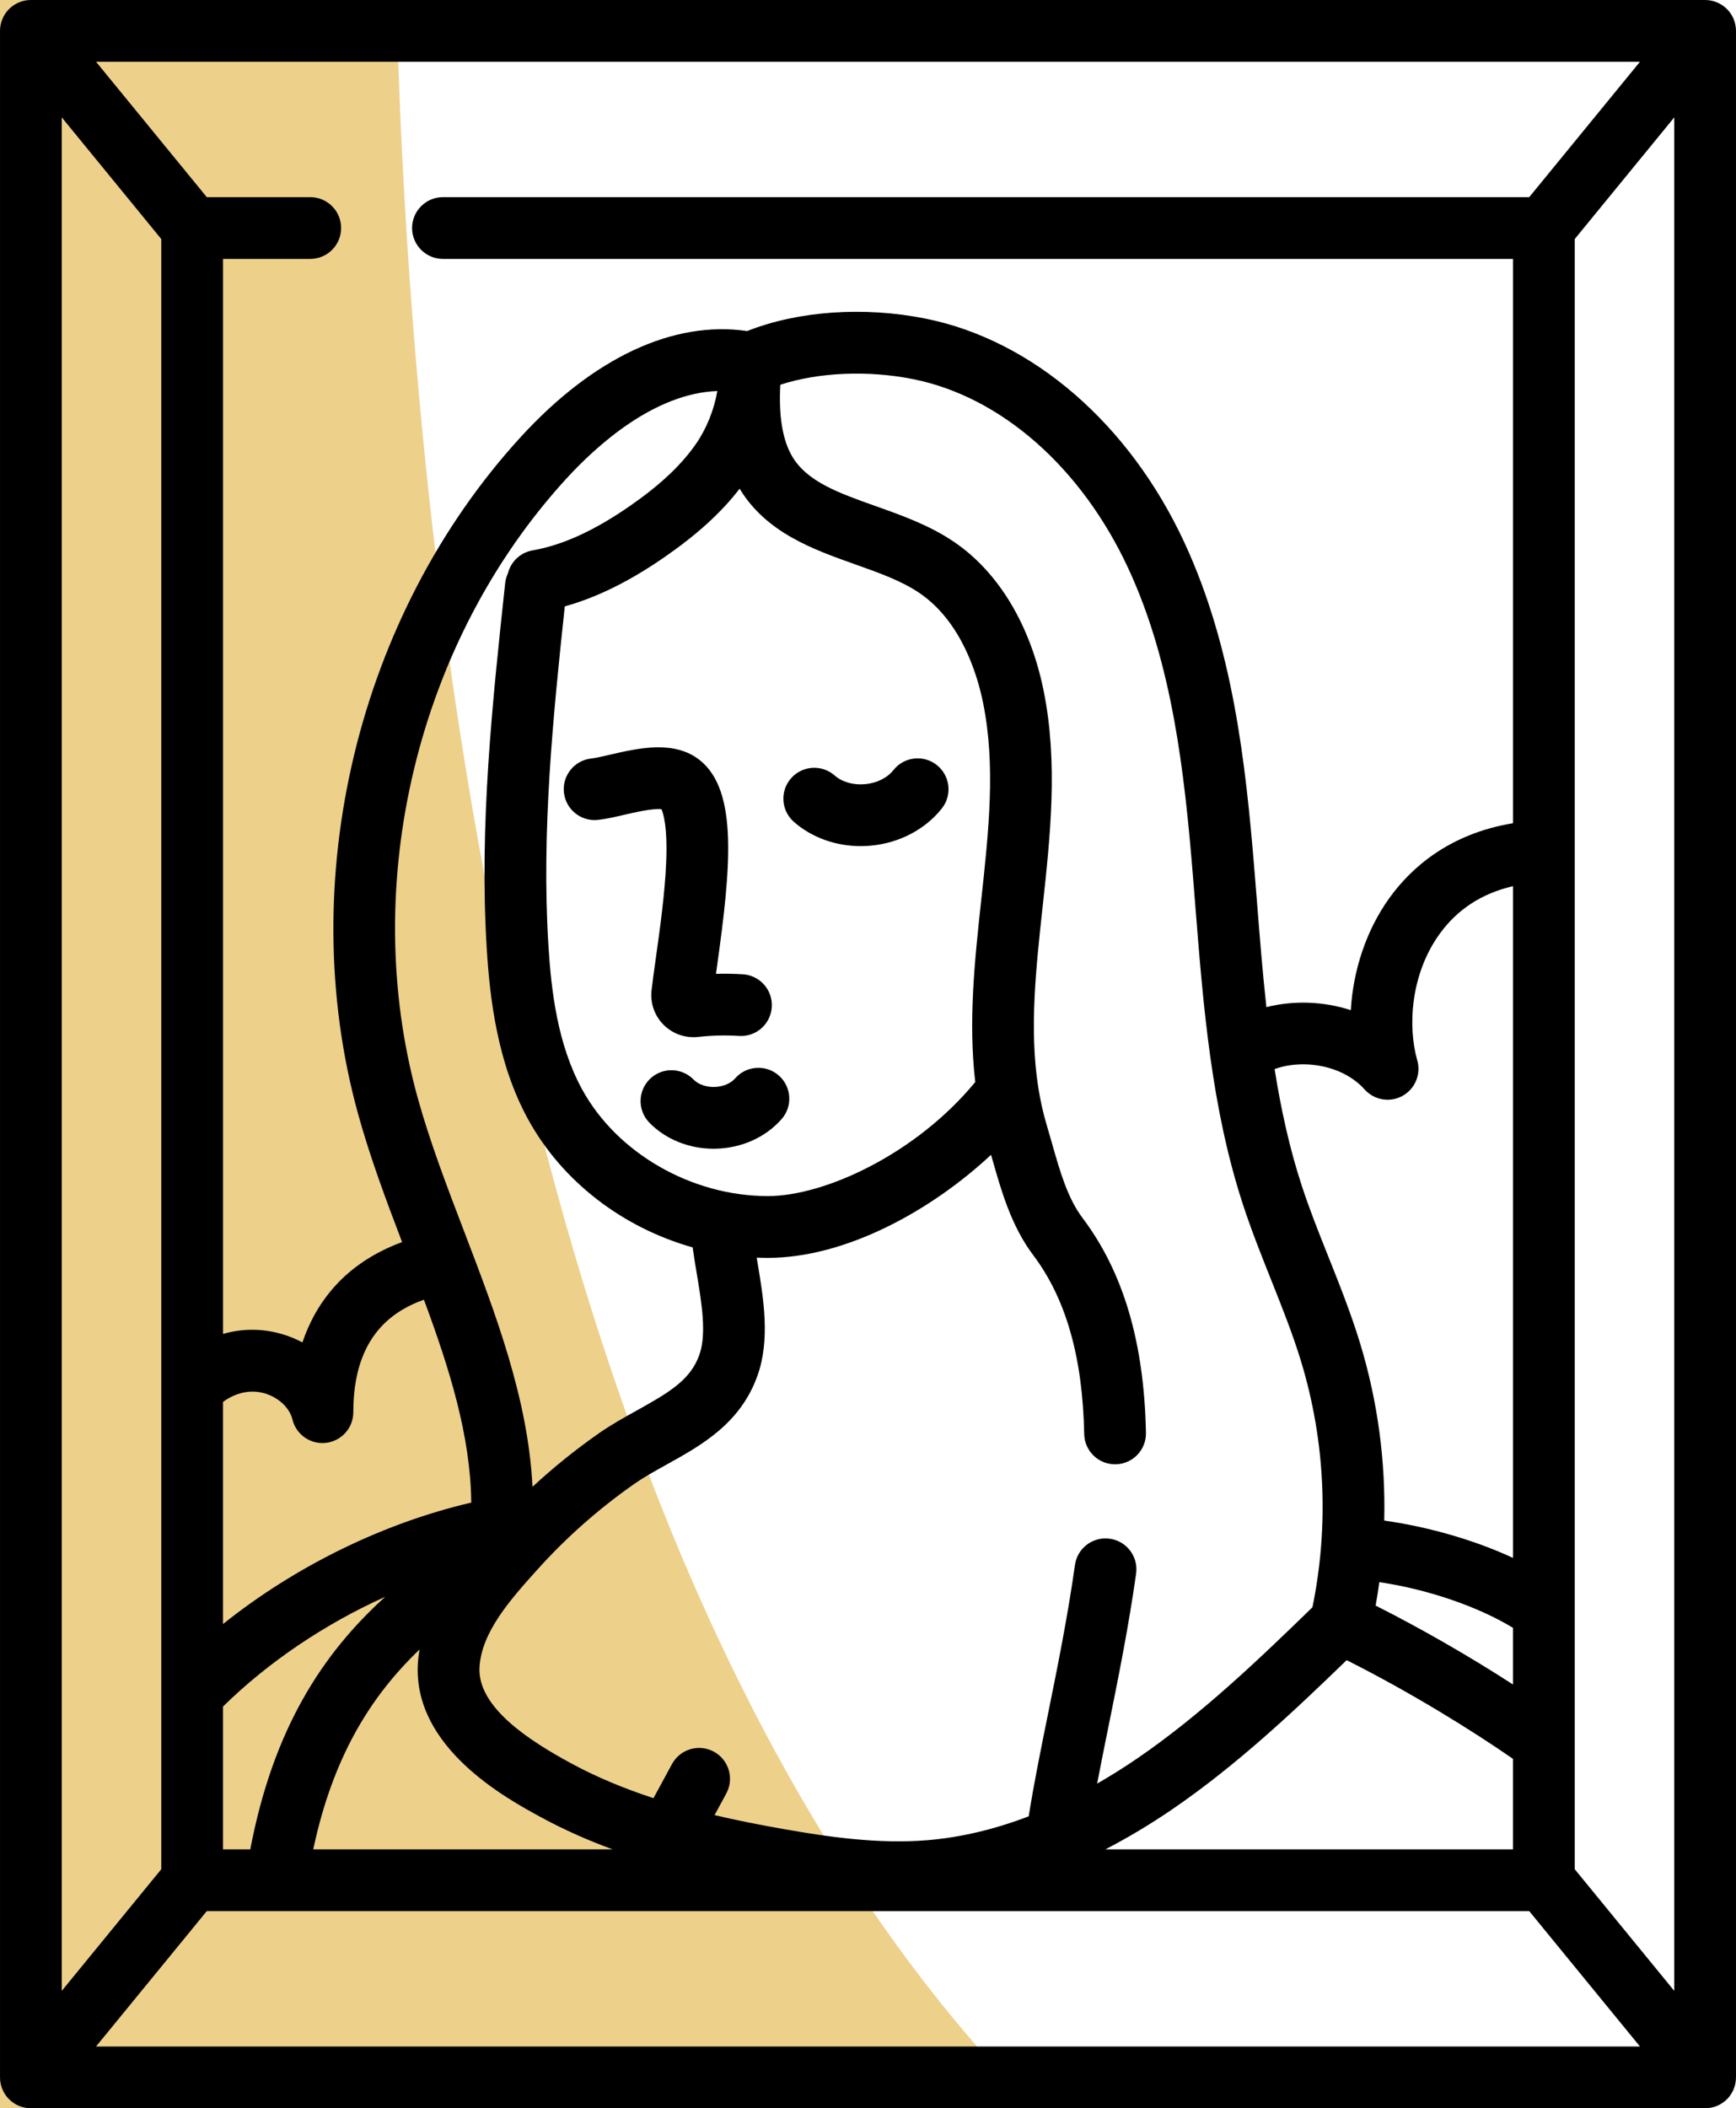
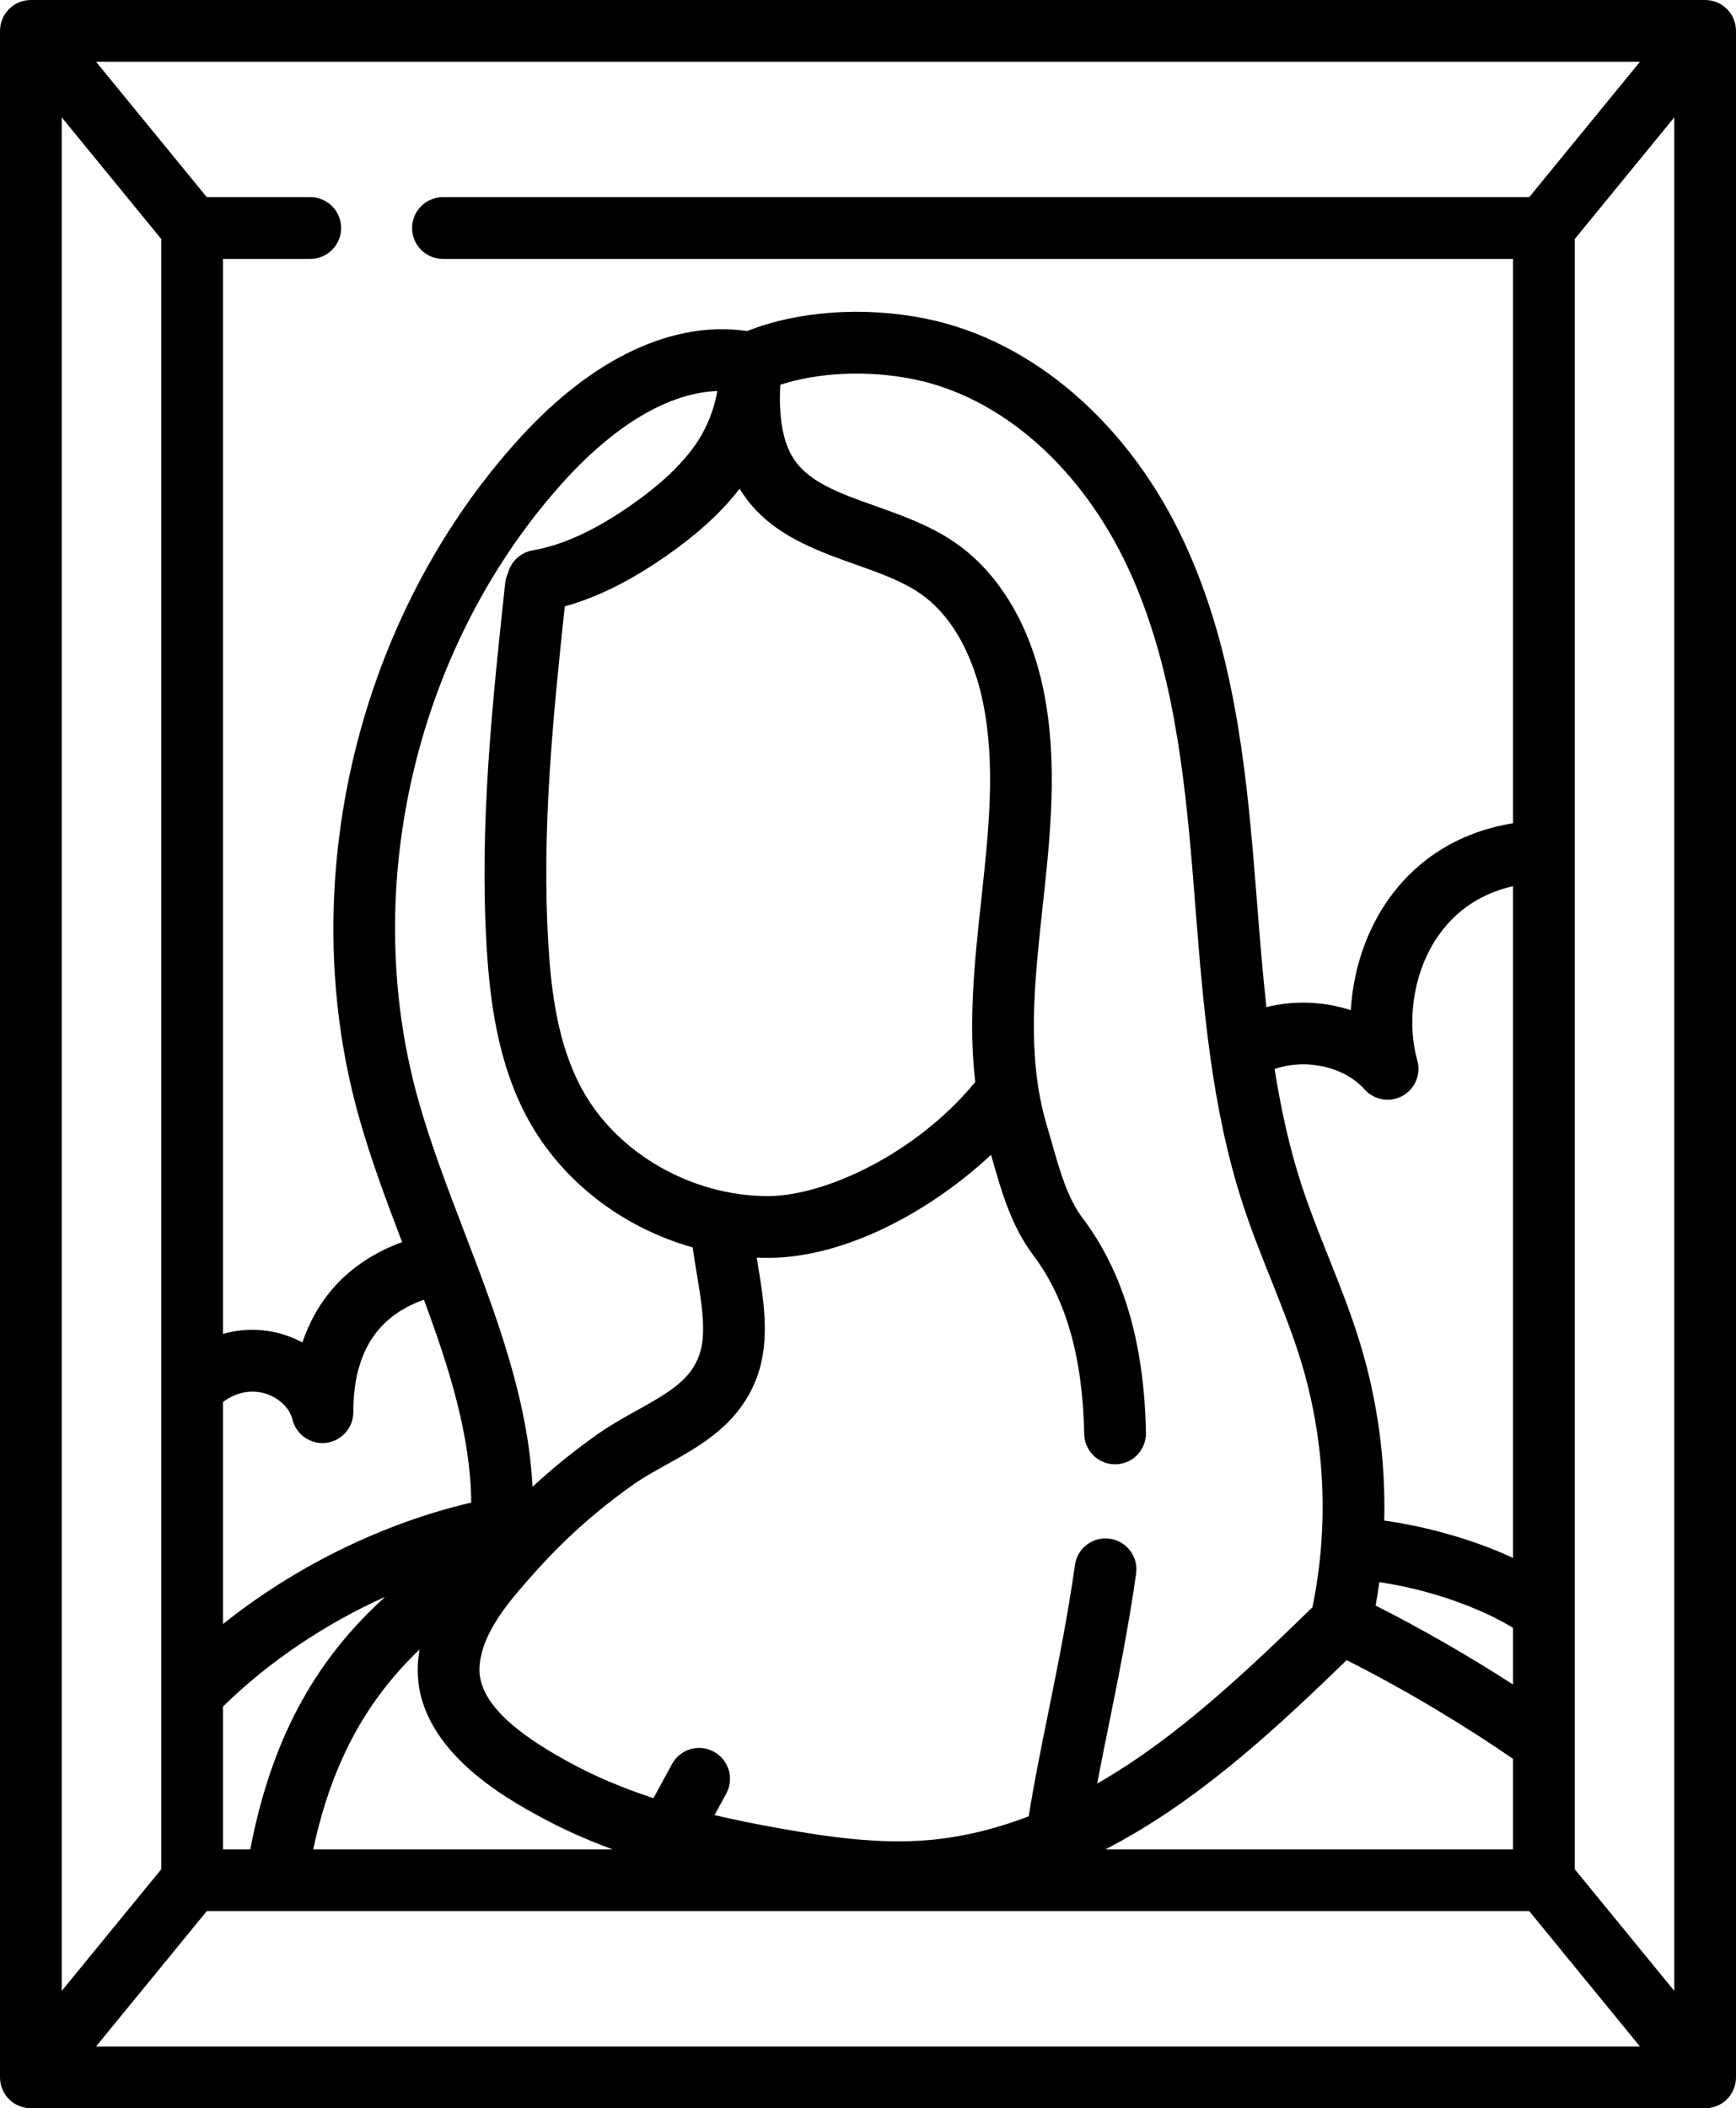
<svg xmlns="http://www.w3.org/2000/svg" version="1.1" id="圖層_1" x="0px" y="0px" width="421.695px" height="512px" viewBox="0 0 421.695 512" enable-background="new 0 0 421.695 512" xml:space="preserve">
-   <path fill="#EDD08A" d="M97.554-106.883c0,0-42.62,618.721,288.05,695.143c-418.848-10.288-446.771,0-446.771,0l24.983-695.143  H97.554z" />
  <path d="M420.27,508.887c0.051-0.069,0.109-0.141,0.156-0.215c0.082-0.121,0.151-0.246,0.227-0.371  c0.051-0.086,0.105-0.168,0.152-0.258c0.063-0.113,0.113-0.227,0.164-0.34c0.055-0.109,0.108-0.215,0.151-0.328  c0.043-0.098,0.074-0.199,0.109-0.301c0.051-0.129,0.098-0.258,0.141-0.392c0.027-0.094,0.048-0.19,0.07-0.284  c0.039-0.142,0.078-0.281,0.105-0.427c0.026-0.121,0.039-0.241,0.055-0.358c0.02-0.121,0.043-0.242,0.055-0.363  c0.027-0.246,0.039-0.492,0.039-0.742c0-0.004,0-0.004,0-0.008V7.5c0-0.004,0-0.008,0-0.008c0-0.25-0.016-0.496-0.039-0.742  c-0.012-0.121-0.035-0.242-0.055-0.363c-0.016-0.117-0.027-0.238-0.055-0.359c-0.027-0.145-0.066-0.285-0.105-0.43  c-0.022-0.094-0.043-0.188-0.07-0.281c-0.043-0.133-0.09-0.262-0.141-0.395c-0.035-0.098-0.066-0.199-0.109-0.297  c-0.047-0.113-0.098-0.223-0.151-0.328c-0.051-0.113-0.103-0.23-0.164-0.34c-0.047-0.09-0.103-0.176-0.152-0.262  c-0.074-0.121-0.145-0.25-0.227-0.367c-0.047-0.074-0.105-0.145-0.156-0.219c-0.09-0.125-0.18-0.25-0.277-0.371  c-0.069-0.086-0.147-0.164-0.223-0.246c-0.09-0.098-0.172-0.199-0.266-0.293c-0.177-0.176-0.359-0.34-0.552-0.496  c-0.004-0.004-0.004-0.008-0.008-0.008c-0.039-0.031-0.078-0.059-0.121-0.09c-0.151-0.121-0.309-0.238-0.473-0.348  c-0.078-0.051-0.16-0.098-0.238-0.145c-0.129-0.082-0.258-0.16-0.391-0.23c-0.103-0.055-0.199-0.098-0.301-0.148  c-0.121-0.055-0.242-0.117-0.363-0.168c-0.109-0.043-0.223-0.082-0.336-0.121c-0.121-0.043-0.234-0.086-0.355-0.125  c-0.121-0.035-0.246-0.063-0.367-0.094c-0.116-0.027-0.227-0.059-0.344-0.082c-0.141-0.027-0.281-0.043-0.418-0.066  c-0.104-0.012-0.207-0.031-0.313-0.043c-0.181-0.016-0.355-0.023-0.535-0.027c-0.066,0-0.129-0.008-0.195-0.008H7.536  C7.528,0,7.524,0,7.52,0H7.5C7.458,0,7.419,0.008,7.376,0.008c-0.203,0-0.406,0.008-0.609,0.027  C6.673,0.047,6.583,0.063,6.493,0.074c-0.152,0.023-0.306,0.039-0.457,0.07c-0.109,0.02-0.211,0.051-0.32,0.078  C5.587,0.254,5.454,0.281,5.325,0.32C5.212,0.355,5.098,0.398,4.985,0.441C4.868,0.48,4.751,0.52,4.634,0.57  c-0.117,0.047-0.23,0.105-0.348,0.16C4.18,0.781,4.075,0.828,3.973,0.883C3.84,0.953,3.715,1.031,3.59,1.11  C3.509,1.16,3.423,1.203,3.341,1.258C3.18,1.367,3.024,1.484,2.872,1.605C2.833,1.637,2.79,1.664,2.751,1.695  C2.747,1.699,2.747,1.699,2.743,1.703C2.552,1.859,2.368,2.027,2.192,2.199C2.098,2.293,2.016,2.395,1.927,2.492  c-0.074,0.082-0.152,0.16-0.223,0.246C1.602,2.859,1.516,2.984,1.427,3.109c-0.051,0.074-0.109,0.145-0.16,0.219  C1.188,3.449,1.118,3.574,1.044,3.695c-0.051,0.09-0.105,0.172-0.156,0.262c-0.059,0.109-0.109,0.227-0.16,0.34  C0.673,4.402,0.618,4.512,0.575,4.625C0.532,4.723,0.501,4.824,0.466,4.922C0.415,5.055,0.368,5.184,0.325,5.316  C0.298,5.41,0.278,5.504,0.255,5.598C0.216,5.743,0.177,5.883,0.15,6.028C0.122,6.145,0.11,6.266,0.091,6.387  C0.075,6.508,0.052,6.629,0.04,6.75C0.012,6.996,0.001,7.242,0.001,7.492V7.5v497v0.008c0,0.25,0.012,0.496,0.039,0.742  c0.012,0.121,0.035,0.242,0.051,0.363c0.02,0.121,0.031,0.242,0.059,0.358c0.027,0.146,0.066,0.285,0.105,0.431  c0.022,0.094,0.043,0.188,0.07,0.28c0.043,0.134,0.09,0.263,0.141,0.396c0.035,0.098,0.066,0.199,0.109,0.297  c0.047,0.113,0.098,0.223,0.151,0.328c0.051,0.113,0.103,0.229,0.16,0.34c0.051,0.09,0.105,0.176,0.156,0.262  c0.074,0.121,0.145,0.25,0.223,0.367c0.051,0.074,0.109,0.146,0.16,0.219c0.09,0.125,0.18,0.25,0.277,0.371  c0.069,0.086,0.147,0.164,0.223,0.246c0.09,0.099,0.172,0.199,0.266,0.293c0.177,0.176,0.359,0.34,0.552,0.496  c0.004,0.004,0.004,0.008,0.008,0.008c0.004,0.004,0.012,0.009,0.02,0.013c0.316,0.258,0.656,0.487,1.017,0.694  c0.026,0.017,0.059,0.035,0.086,0.052c0.332,0.184,0.684,0.34,1.043,0.469c0.063,0.022,0.121,0.047,0.188,0.069  c0.344,0.117,0.695,0.207,1.06,0.273c0.069,0.012,0.141,0.023,0.211,0.031C6.735,511.961,7.102,512,7.481,512h0.017h0.004h406.694  h0.004h0.017c0.379,0,0.746-0.039,1.108-0.094c0.07-0.013,0.142-0.021,0.211-0.031c0.363-0.066,0.72-0.156,1.06-0.273  c0.065-0.02,0.125-0.043,0.188-0.065c0.359-0.133,0.711-0.289,1.043-0.473c0.027-0.017,0.056-0.035,0.086-0.052  c0.355-0.207,0.699-0.438,1.017-0.694c0.008-0.004,0.016-0.009,0.02-0.013c0.004,0,0.004-0.004,0.008-0.008  c0.191-0.156,0.375-0.32,0.552-0.496c0.094-0.094,0.176-0.194,0.266-0.293c0.074-0.082,0.152-0.16,0.223-0.246  C420.091,509.141,420.18,509.012,420.27,508.887z M54.177,449.121v-34.688c11.07-10.867,24.754-20.052,39.391-26.642  c-15.319,13.871-27.203,32.133-32.77,61.328L54.177,449.121L54.177,449.121z M344.27,257.508  c-2.363-8.258-1.605-20.953,5.426-30.695c4.316-5.98,10.293-9.859,17.824-11.602v163.133c-10.125-4.703-21.586-7.711-31.273-9.066  c0.349-14.465-1.59-28.961-5.809-42.879c-2.219-7.309-5.035-14.375-7.762-21.211c-2.353-5.895-4.574-11.465-6.457-17.215  c-3-9.156-5.066-18.676-6.603-28.344c7.324-2.613,16.797-0.727,21.845,4.934c1.465,1.642,3.516,2.513,5.602,2.513  c1.234,0,2.477-0.306,3.617-0.935C343.742,264.453,345.235,260.871,344.27,257.508z M335.052,384.234  c11.574,1.69,23.944,5.891,32.465,11.094v13.754c-10.598-6.855-22.262-13.559-33.355-19.156  C334.496,388.035,334.794,386.137,335.052,384.234z M301.966,292.648c2.03,6.194,4.444,12.246,6.776,18.098  c2.73,6.844,5.31,13.309,7.341,20.004c5.848,19.297,6.772,39.848,2.727,59.582c-12.711,12.363-27.012,26.094-42.547,36.699  c-3.258,2.227-6.508,4.266-9.754,6.125c0.824-4.324,1.738-8.859,2.684-13.523c2.32-11.473,4.957-24.477,6.781-37.48  c0.574-4.102-2.285-7.895-6.387-8.469c-4.105-0.578-7.896,2.281-8.469,6.383c-1.767,12.56-4.238,24.777-6.63,36.591  c-1.762,8.711-3.438,17.008-4.602,24.444c-8.354,3.199-16.621,5.146-24.729,5.806c-11.773,0.953-23.828-0.767-35.103-2.763  c-5.272-0.934-10.824-2.008-16.477-3.336c0.983-1.805,1.952-3.586,2.854-5.27c1.961-3.648,0.594-8.195-3.059-10.152  c-3.648-1.961-8.195-0.594-10.156,3.056c-1.156,2.159-2.426,4.479-3.691,6.801c-0.266,0.479-0.526,0.965-0.789,1.445  c-6.844-2.238-13.637-4.996-20.082-8.496c-9.758-5.298-22.676-13.47-22.18-23.228c0.441-8.633,7.656-16.656,14.021-23.738  c7.008-7.797,14.922-14.797,23.522-20.813c2.418-1.688,5.117-3.188,7.978-4.773c8.375-4.647,17.871-9.918,22.016-21.586  c3.117-8.777,1.461-18.684,0-27.422c-0.066-0.41-0.133-0.809-0.199-1.215c0.888,0.035,1.773,0.059,2.66,0.063h0.031  c19.012-0.004,39.824-11.565,54.229-25.03c0.129,0.448,0.263,0.895,0.392,1.348c2.129,7.479,4.543,15.961,9.858,23.021  c7.966,10.574,12.017,24.785,12.384,43.44c0.082,4.091,3.422,7.353,7.495,7.353h0.152c4.141-0.082,7.435-3.504,7.353-7.646  c-0.435-21.926-5.474-38.987-15.402-52.176c-3.637-4.824-5.473-11.271-7.414-18.099c-0.414-1.448-0.824-2.895-1.25-4.323  c-0.93-3.095-1.617-6.23-2.109-9.402c-0.008-0.065-0.02-0.133-0.03-0.198c-2.117-13.849-0.543-28.396,1.112-43.625  c1.859-17.141,3.781-34.867,0.238-52.387c-3.238-16-10.979-28.852-21.801-36.184c-5.938-4.023-12.605-6.391-19.051-8.68  c-8.98-3.191-16.734-5.941-20.324-12.215c-2.267-3.957-3.199-9.75-2.793-17.242c9.301-3.02,21.258-3.566,32.309-1.352  c21.355,4.285,40.892,21.484,52.25,46.012c10.724,23.146,13.621,49.555,15.676,74.625c0.207,2.539,0.406,5.082,0.609,7.629  C292.286,244.316,294.251,269.105,301.966,292.648z M137.196,147.258c7.802-2.156,15.824-6.129,24.363-12.055  c7.824-5.426,13.642-10.73,18.109-16.52c6.422,10.664,17.854,14.746,27.973,18.34c5.813,2.063,11.305,4.012,15.656,6.961  c10.188,6.902,14.09,19.715,15.512,26.742c3.082,15.238,1.367,31.051-0.449,47.793c-1.578,14.547-3.194,29.465-1.457,44.254  c-14.313,17.395-36.465,27.703-50.401,27.703c-0.004,0-0.013,0-0.017,0c-18.469-0.013-36.569-10.398-45.043-25.845  c-6.039-11-7.559-24.063-8.246-35.391C131.536,202.039,134.305,174.246,137.196,147.258z M168.993,107.895  c-3.609,5.16-8.691,9.922-15.984,14.984c-8.637,5.992-16.371,9.523-23.641,10.785c-3.027,0.527-5.313,2.805-6,5.613  c-0.336,0.727-0.566,1.512-0.656,2.348c-3.099,28.863-6.305,58.711-4.488,88.531c0.746,12.227,2.563,28.016,10.066,41.691  c8.315,15.151,23.047,26.323,39.961,31.086c0.285,2.059,0.629,4.129,0.969,6.168c1.215,7.284,2.477,14.815,0.66,19.93  c-2.137,6.02-7.156,9.047-15.16,13.492c-3.066,1.699-6.238,3.461-9.293,5.594c-5.646,3.949-11.016,8.285-16.078,12.957  c-1.059-21.352-8.938-41.965-16.613-62.035c-4.102-10.715-8.34-21.797-11.305-32.539c-14.262-51.688-0.094-110.652,36.098-150.215  c7.47-8.16,21.423-20.77,36.716-21.324C173.466,99.512,171.63,104.121,168.993,107.895z M102.977,315.641  c6.211,16.762,11.32,32.996,11.5,49.271c-21.434,4.987-42.815,15.508-60.301,29.491v-53.948c3.176-2.293,6.66-3.039,10.023-2.095  c3.401,0.957,6.147,3.509,6.836,6.353c0.819,3.397,3.862,5.742,7.284,5.738c0.293,0,0.591-0.017,0.892-0.052  c3.772-0.448,6.613-3.647,6.613-7.448C85.825,325.473,94.415,318.684,102.977,315.641z M101.907,400.594  c-0.191,1.18-0.349,2.371-0.41,3.602c-1.039,20.329,21.516,32.57,30.004,37.177c5.641,3.066,11.453,5.604,17.305,7.75H76.091  C80.86,426.719,89.95,412.047,101.907,400.594z M284.719,439.422c15.688-10.711,29.789-24.016,42.397-36.246  c15.578,7.84,30.336,16.996,40.398,23.961v21.988h-98.992C273.923,446.328,279.325,443.102,284.719,439.422z M371.466,47.879  H107.602c-4.145,0-7.5,3.355-7.5,7.5c0,4.141,3.355,7.5,7.5,7.5H367.52v137.047c-15.641,2.563-24.852,11-29.984,18.109  c-5.594,7.746-8.848,17.508-9.405,27.285c-6.582-2.133-13.824-2.418-20.509-0.734c-0.934-8.488-1.612-17.012-2.276-25.426  c-0.203-2.559-0.406-5.117-0.617-7.672c-2.16-26.41-5.258-54.324-17.012-79.699c-13.363-28.852-36.883-49.195-62.91-54.418  c-14.992-3.004-30.979-1.859-43.313,3.027c-17.906-2.629-37.363,6.449-55.031,25.762C86.868,149.441,71.368,213.945,86.97,270.492  c2.898,10.488,6.813,20.969,10.703,31.156c-14.103,5.194-20.988,14.844-24.215,24.367c-1.633-0.875-3.379-1.586-5.203-2.099  c-4.715-1.324-9.512-1.281-14.074,0.035V62.879h21.18c4.142,0,7.5-3.359,7.5-7.5c0-4.145-3.358-7.5-7.5-7.5h-25.13L23.329,15  h375.038L371.466,47.879z M39.177,58.055v395.891l-24.176,29.547V28.508L39.177,58.055z M50.231,464.121h16.875  c0.004,0,0.008,0.004,0.013,0.004c0.008,0,0.016-0.004,0.022-0.004h304.324L398.367,497H23.329L50.231,464.121z M382.52,453.945  V58.055l24.176-29.547v454.984L382.52,453.945z" />
-   <path d="M145.219,199.117c1.883-0.191,3.988-0.68,6.219-1.195c2.41-0.559,7.219-1.676,9.23-1.402  c0.457,0.973,1.512,4.211,1.151,12.957c-0.305,7.457-1.504,16.023-2.469,22.906c-0.438,3.121-0.815,5.813-1.078,8.121  c-0.352,3.113,0.715,6.164,2.926,8.379c1.941,1.941,4.531,3.004,7.242,3.004c0.388,0,0.777-0.023,1.168-0.066  c3.281-0.367,6.613-0.449,9.902-0.238c4.152,0.266,7.703-2.871,7.965-7.008c0.267-4.133-2.871-7.695-7.004-7.961  c-2.176-0.141-4.363-0.18-6.551-0.117c0.09-0.656,0.184-1.332,0.281-2.031c3.315-23.66,5.116-42.352-4.146-49.805  c-6.223-5.008-14.973-2.98-22.004-1.352c-1.688,0.387-3.43,0.793-4.383,0.891c-4.121,0.43-7.117,4.113-6.688,8.234  C137.411,196.555,141.106,199.551,145.219,199.117z" />
-   <path d="M192.848,199.598c4.332,3.801,10.141,5.887,16.223,5.887c0.802,0,1.613-0.035,2.423-0.109  c6.94-0.633,13.245-3.93,17.297-9.051c2.569-3.25,2.016-7.965-1.23-10.535c-3.25-2.57-7.965-2.02-10.535,1.23  c-1.512,1.91-4.022,3.156-6.891,3.418c-2.871,0.262-5.563-0.512-7.396-2.117c-3.116-2.73-7.854-2.422-10.586,0.695  C189.423,192.129,189.731,196.867,192.848,199.598z" />
-   <path d="M178.583,261.883c-1.095,1.25-2.965,2.031-5.004,2.09c-2.043,0.06-3.953-0.621-5.113-1.809  c-2.896-2.961-7.646-3.016-10.605-0.121c-2.961,2.898-3.016,7.645-0.121,10.605c3.949,4.043,9.605,6.328,15.603,6.328  c0.215,0,0.434-0.004,0.652-0.013c6.233-0.172,12.022-2.797,15.879-7.198c2.727-3.117,2.41-7.855-0.707-10.586  C186.048,258.453,181.309,258.766,178.583,261.883z" />
</svg>